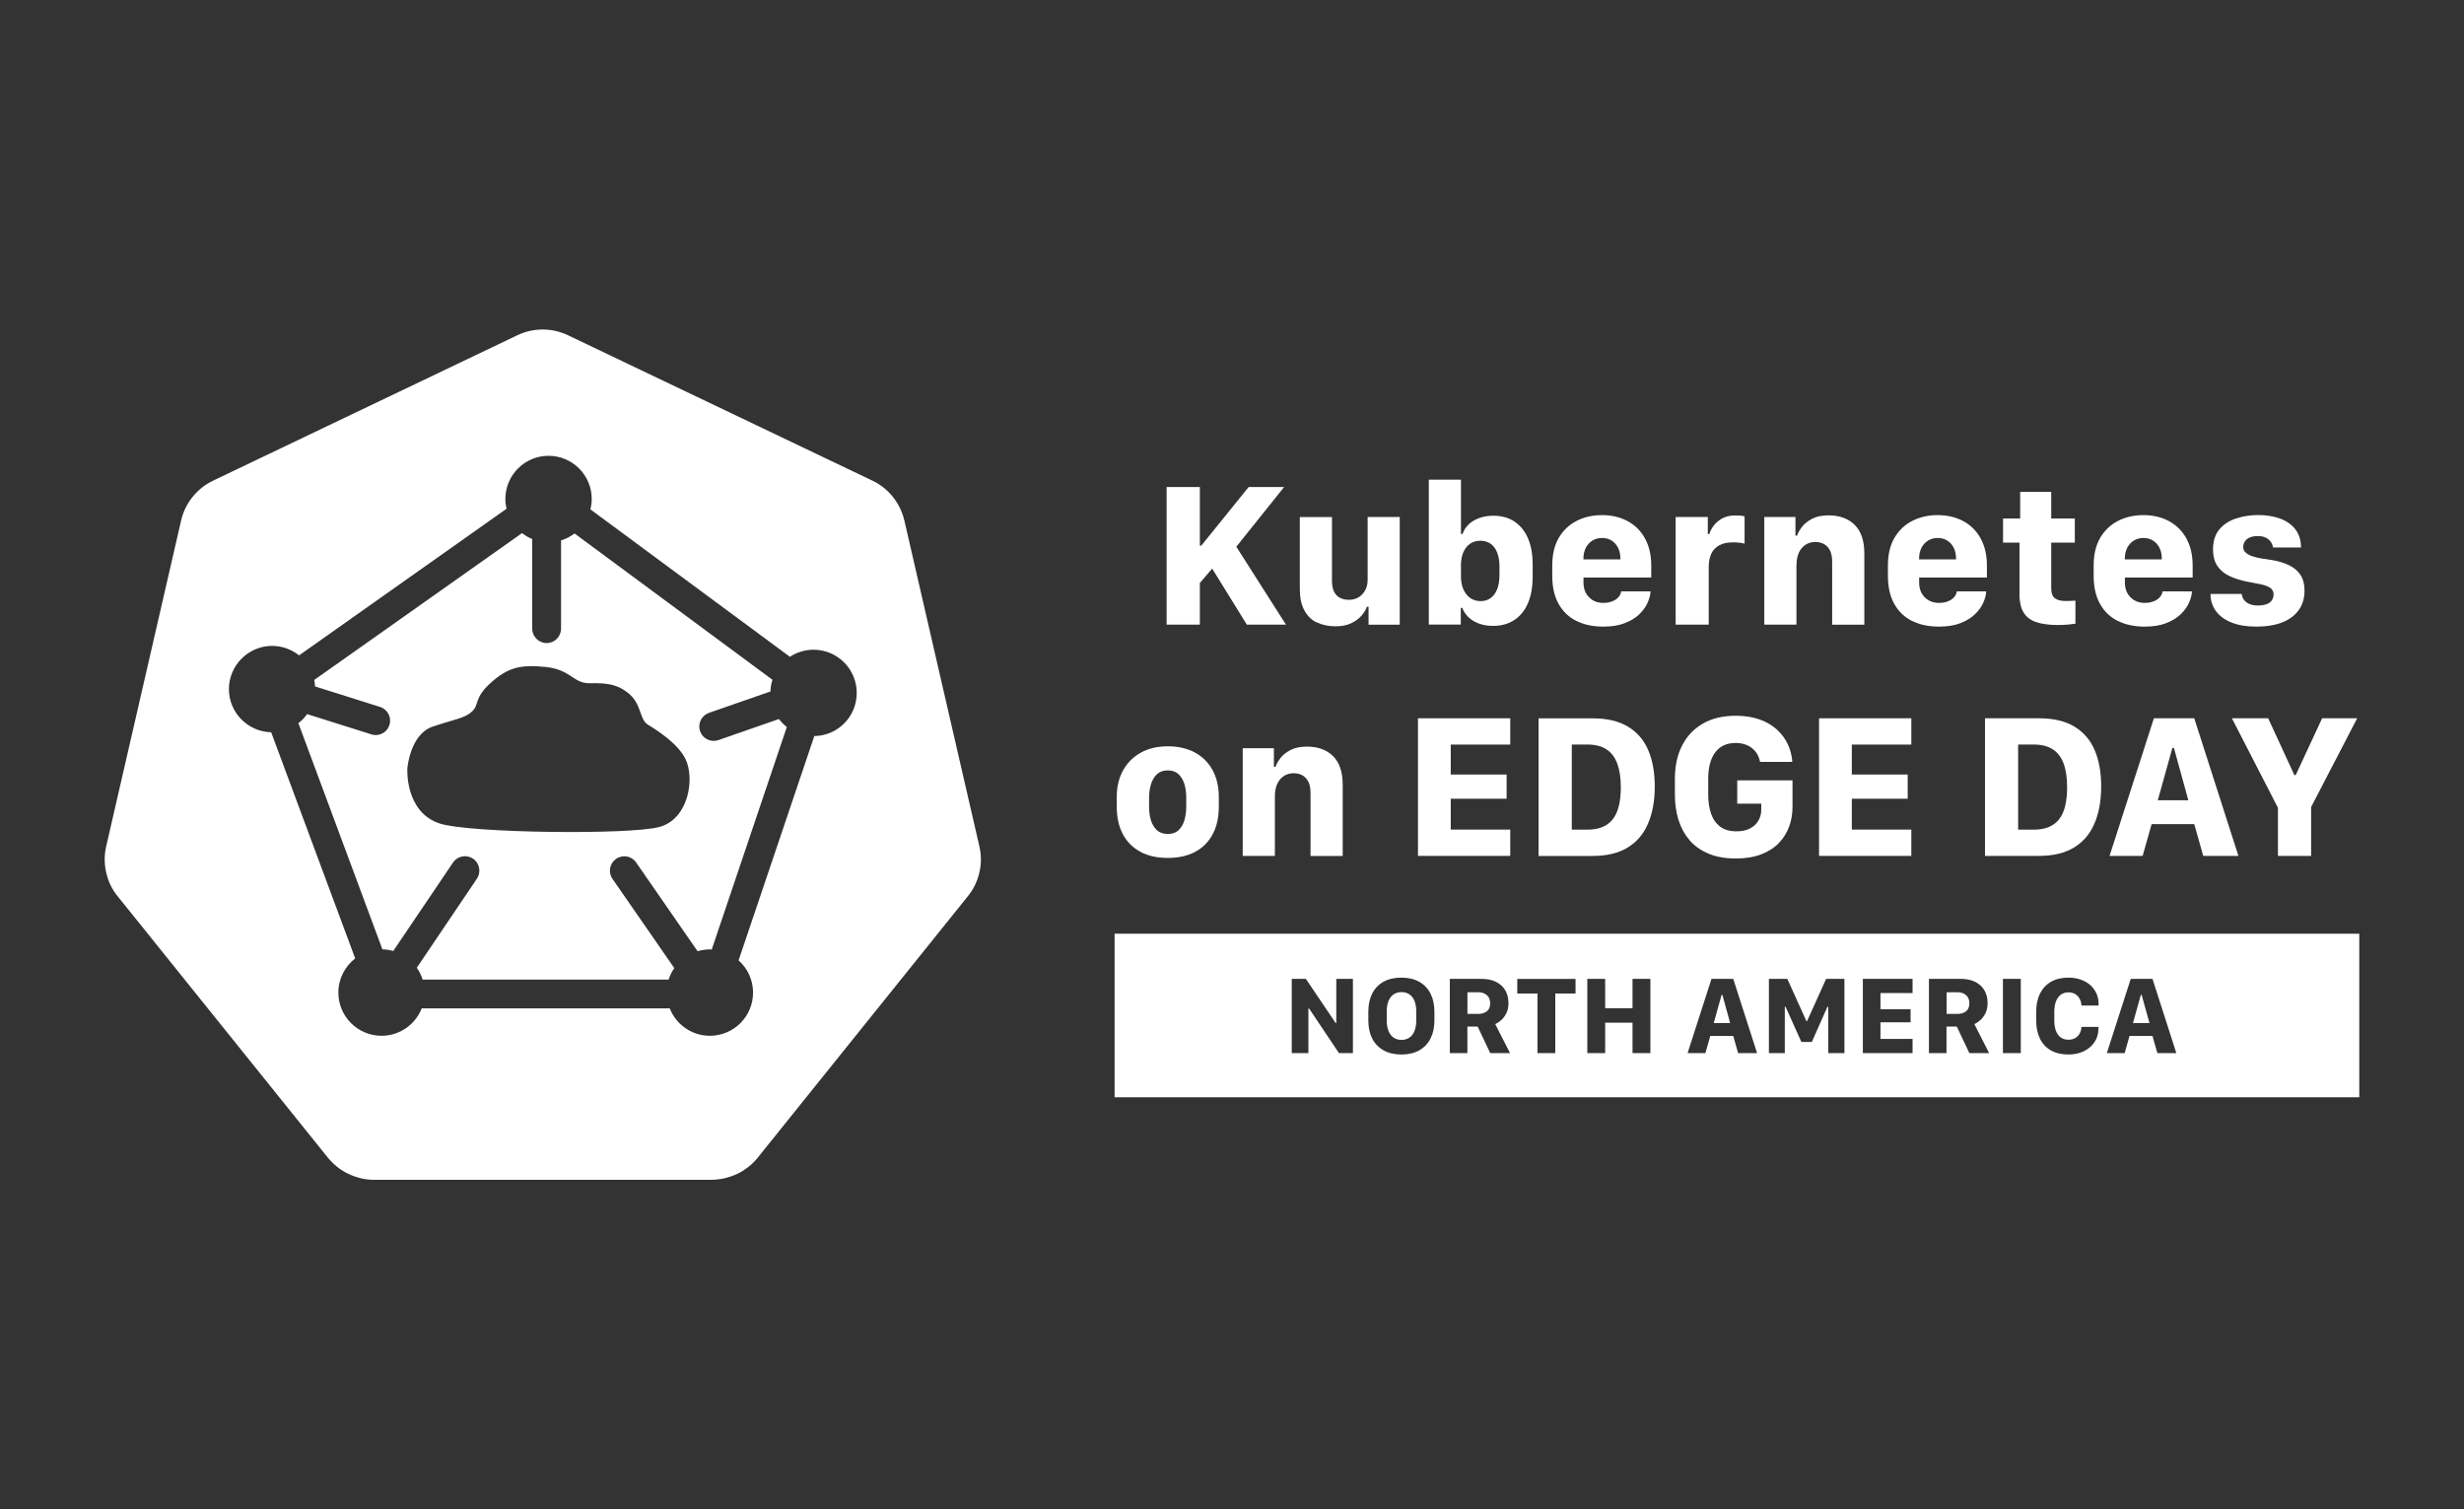
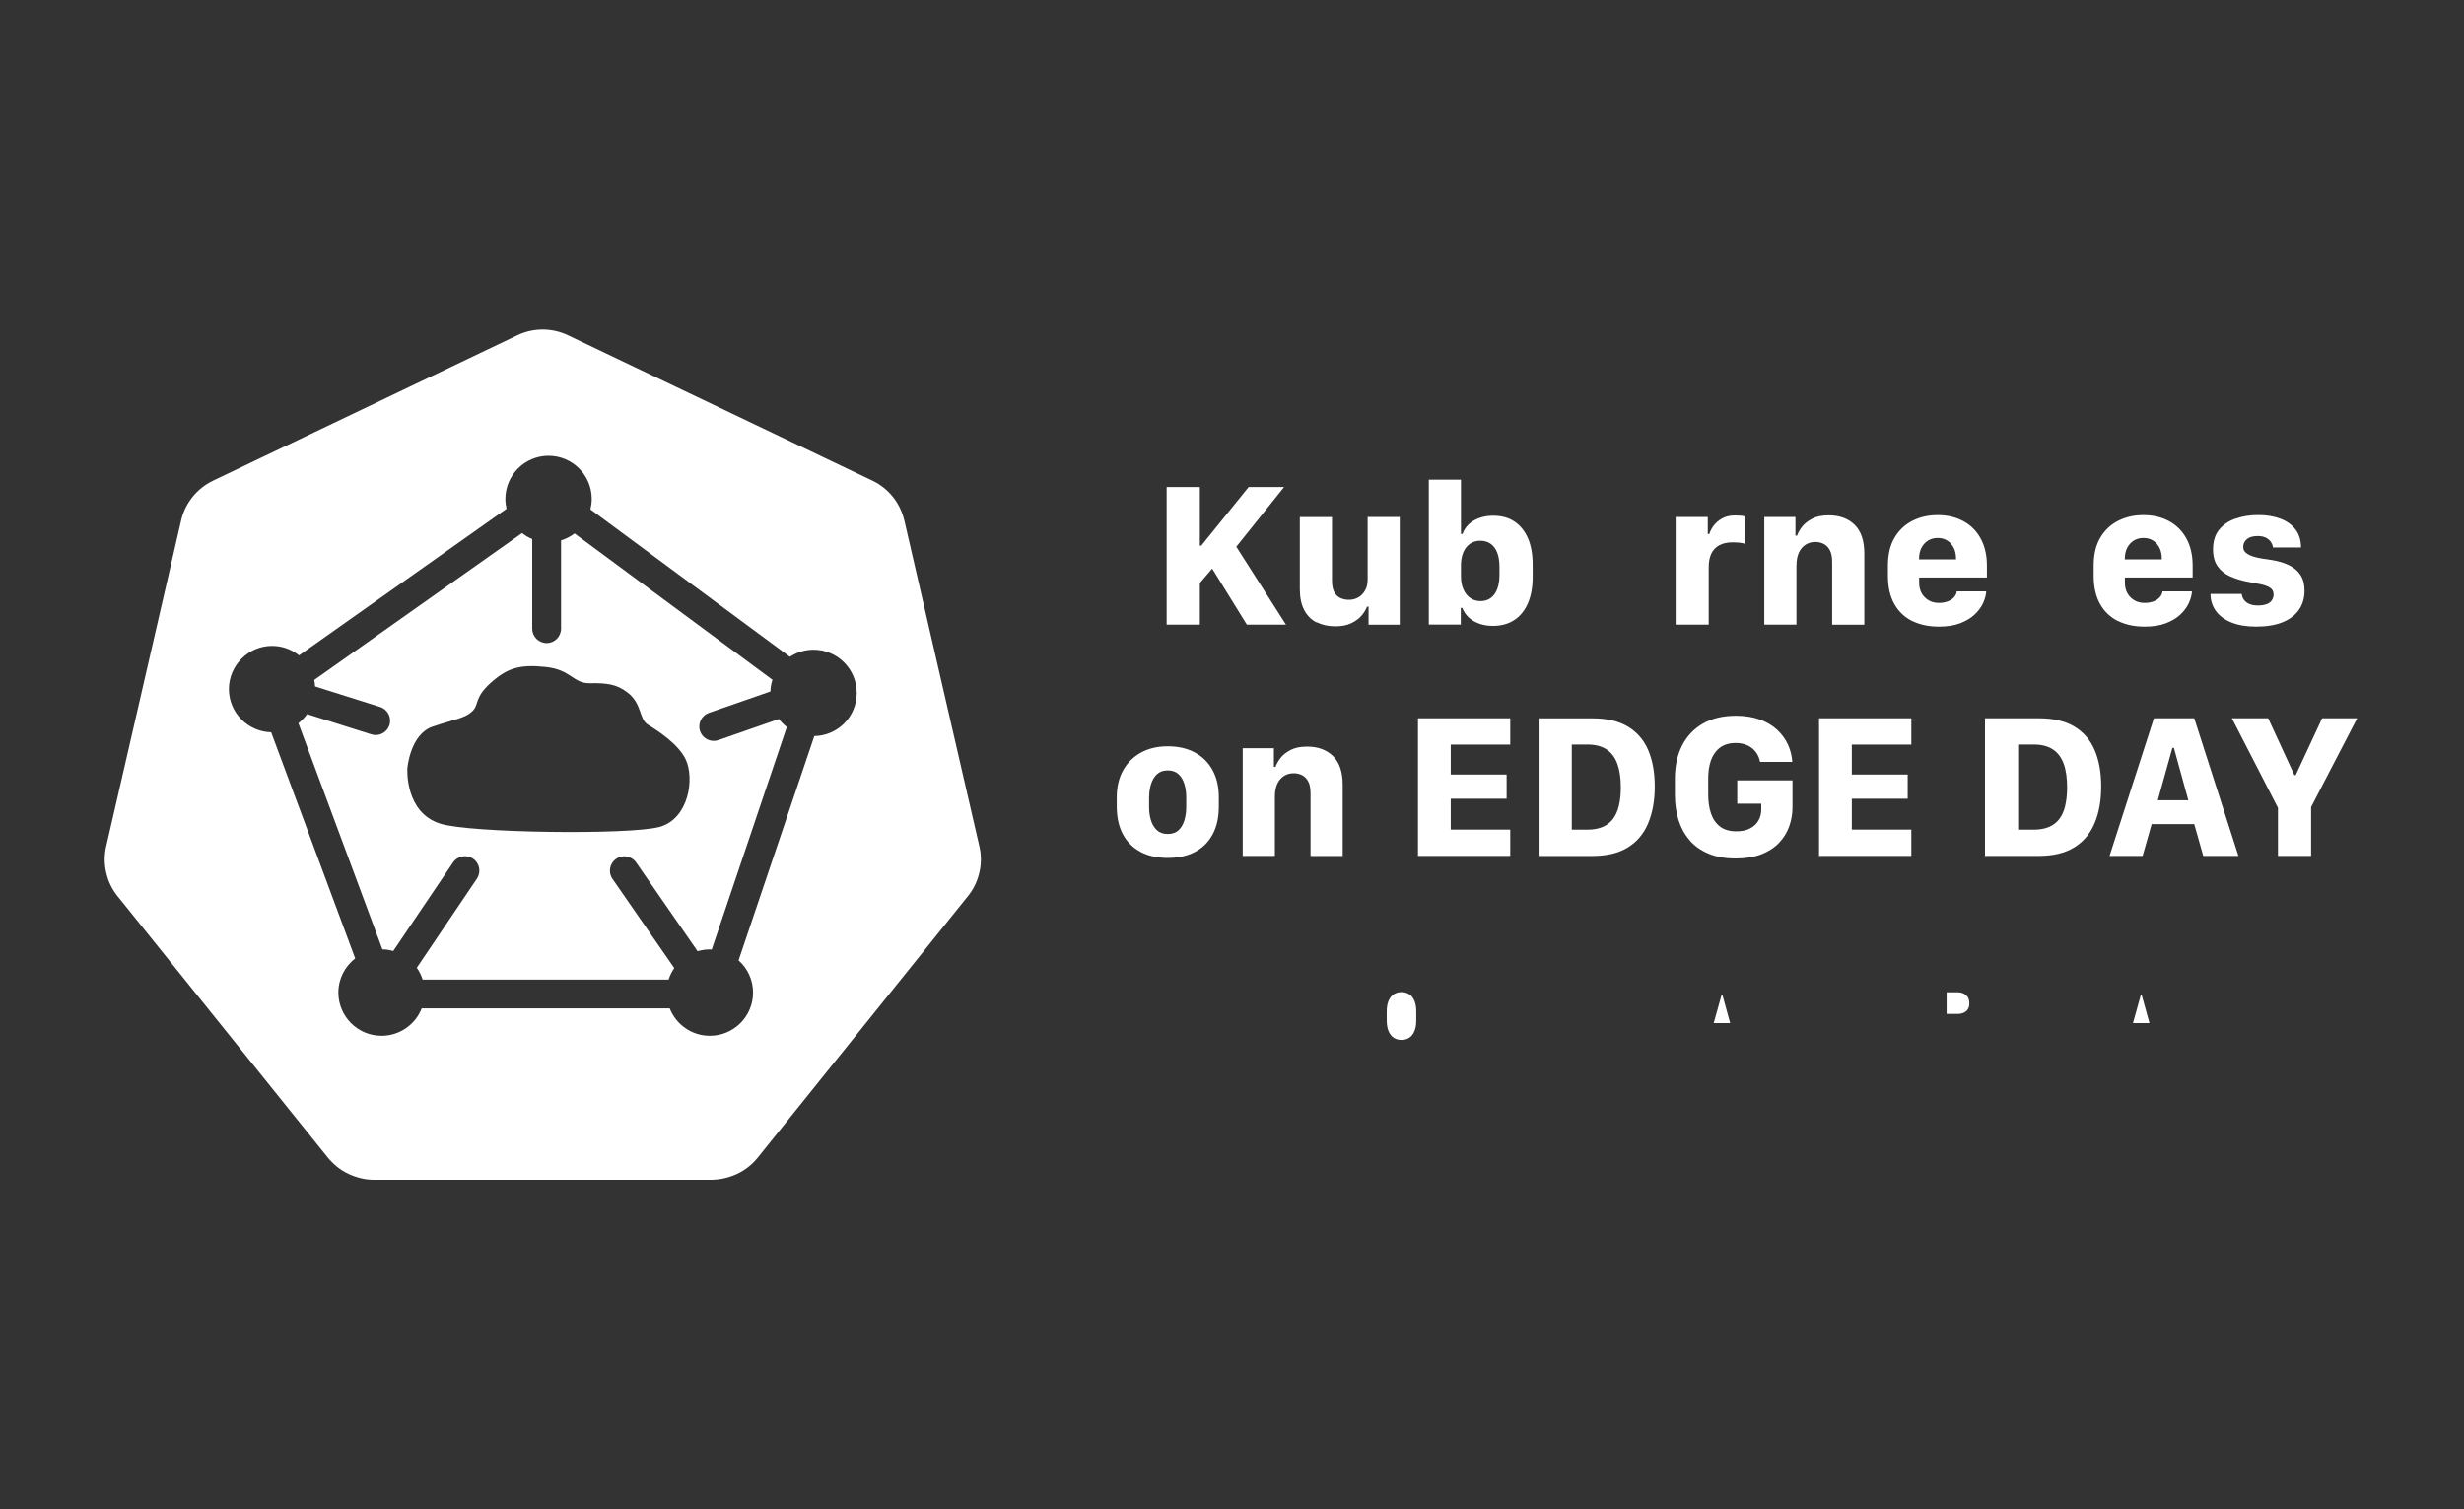
<svg xmlns="http://www.w3.org/2000/svg" id="Layer_1" viewBox="0 0 400 245">
  <rect x="0" y="0" width="400" height="245" fill="#333333" stroke="none" />
  <defs>
    <style>.cls-1{fill:#fff;}</style>
  </defs>
  <path class="cls-1" d="M126.48,116.71l-9.85,3.43c-.25,.09-.51,.13-.77,.13-.97,0-1.87-.61-2.21-1.57-.42-1.22,.22-2.55,1.44-2.98l9.98-3.47c.02-.66,.13-1.3,.33-1.9l-32.13-23.75c-.65,.49-1.39,.88-2.19,1.12v14.33c0,1.29-1.05,2.34-2.34,2.34s-2.34-1.05-2.34-2.34v-14.55c-.6-.24-1.15-.57-1.65-.96l-33.74,23.84c.07,.34,.12,.7,.14,1.05l10.55,3.33c1.23,.39,1.91,1.7,1.52,2.93-.31,1-1.24,1.63-2.23,1.63-.23,0-.47-.04-.71-.11l-10.42-3.29c-.4,.56-.88,1.06-1.42,1.48l13.64,36.71c.61,.01,1.2,.11,1.76,.27l9.7-14.36c.72-1.07,2.18-1.35,3.25-.63,1.07,.72,1.35,2.18,.63,3.25l-9.76,14.46c.41,.58,.73,1.22,.95,1.92h39.93c.21-.67,.53-1.3,.92-1.87l-10.03-14.48c-.74-1.06-.47-2.52,.59-3.25,1.06-.74,2.52-.47,3.25,.59l9.97,14.4c.63-.18,1.29-.29,1.98-.29,.11,0,.22,.01,.32,.02l12.19-36.12c-.48-.38-.91-.81-1.28-1.3Zm-19.47,17.54c-4.85,1.3-30.77,.99-35.57-.55-5.78-1.85-5.31-8.98-5.31-8.98,0,0,.44-5.52,4.09-6.76,3.65-1.23,5.22-1.35,6.42-2.47,1.2-1.12,.27-2.16,3.01-4.63,2.74-2.47,4.78-3.02,8.93-2.59s4.45,2.7,7.19,2.64c2.74-.05,4.33,.15,6.08,1.49,2.43,1.85,1.83,4.32,3.35,5.25,1.52,.93,4.85,3.06,6.08,5.56,1.52,3.09,.57,9.75-4.28,11.05Z" />
-   <polygon class="cls-1" points="159 137.47 159 137.47 159 137.47 159 137.47" />
  <path class="cls-1" d="M146.78,84.4c-.67-2.78-2.54-5.12-5.12-6.36l-49.46-23.62c-2.6-1.24-5.61-1.24-8.21,0l-49.45,23.63c-2.57,1.25-4.45,3.58-5.12,6.36l-12.2,53.07c-.3,1.34-.3,2.73,0,4.07,.09,.41,.2,.81,.34,1.21,.24,.67,.55,1.31,.94,1.91,.17,.26,.34,.5,.54,.75l34.23,42.56c.15,.19,.31,.35,.48,.53,.54,.57,1.14,1.07,1.81,1.5,.84,.53,1.75,.92,2.71,1.18,.78,.22,1.59,.33,2.41,.33h54.89c.33-.01,.66-.03,.99-.07,.47-.05,.94-.14,1.4-.27,.33-.09,.65-.19,.97-.31,.25-.09,.49-.19,.73-.3,.36-.17,.7-.36,1.04-.58,.86-.54,1.63-1.22,2.27-2.01l1.04-1.3,33.17-41.27c.64-.8,1.14-1.69,1.48-2.65,.14-.4,.26-.8,.35-1.21,.3-1.34,.3-2.73,0-4.07l-12.22-53.08Zm-14.59,35.1l-12.29,36.4c1.44,1.28,2.35,3.15,2.35,5.23,0,3.87-3.14,7.01-7.01,7.01-2.97,0-5.5-1.85-6.52-4.45h-40.26c-1.02,2.6-3.56,4.45-6.52,4.45-3.87,0-7.01-3.14-7.01-7.01,0-2.26,1.07-4.26,2.73-5.55l-13.64-36.71c-3.8-.09-6.86-3.19-6.86-7.01s3.14-7.01,7.01-7.01c1.66,0,3.18,.58,4.38,1.54l33.68-23.8c-.12-.51-.19-1.04-.19-1.59,0-3.87,3.14-7.01,7.01-7.01s7.01,3.14,7.01,7.01c0,.58-.08,1.15-.21,1.69l32.38,23.93c1.1-.72,2.42-1.15,3.84-1.15,3.87,0,7.01,3.14,7.01,7.01s-3.08,6.95-6.9,7.01Z" />
  <path class="cls-1" d="M317.82,161.08h-1.81v3.51h1.78c.56,0,1.02-.14,1.38-.43s.53-.72,.53-1.29-.18-1.03-.54-1.33c-.36-.31-.81-.46-1.34-.46Z" />
  <path class="cls-1" d="M228.77,161.4c-.36-.23-.78-.35-1.25-.35s-.9,.12-1.26,.35c-.36,.24-.64,.59-.84,1.05-.2,.47-.3,1.05-.3,1.75v1.45c0,.69,.1,1.28,.3,1.75,.2,.47,.48,.82,.84,1.06,.36,.24,.78,.35,1.26,.35s.89-.12,1.25-.35c.36-.23,.64-.59,.84-1.06,.2-.47,.3-1.05,.3-1.75v-1.45c0-.7-.1-1.28-.3-1.75-.2-.47-.48-.82-.84-1.05Z" />
  <polygon class="cls-1" points="347.54 161.5 346.26 166.08 348.94 166.08 347.67 161.5 347.54 161.5" />
  <polygon class="cls-1" points="279.48 161.5 278.2 166.08 280.87 166.08 279.61 161.5 279.48 161.5" />
-   <path class="cls-1" d="M180.94,151.57v26.55h202.06v-26.55H180.94Zm38.7,19.38h-2.28l-4.84-7.23h-.12v7.23h-2.7v-12.05h2.29l4.83,7.16h.11v-7.16h2.7v12.05Zm13.22-5.3c0,1.12-.21,2.1-.63,2.93-.42,.83-1.03,1.47-1.83,1.92s-1.76,.68-2.9,.68-2.1-.23-2.9-.68-1.42-1.09-1.84-1.92c-.42-.83-.63-1.81-.63-2.93v-1.4c0-1.14,.21-2.13,.63-2.96,.42-.83,1.03-1.47,1.84-1.92s1.77-.67,2.9-.67,2.1,.23,2.9,.68,1.41,1.09,1.83,1.92,.63,1.81,.63,2.95v1.4Zm9.06,5.3l-2.04-4.31h-1.67v4.31h-2.85v-12.05h5.09c.95,0,1.76,.16,2.42,.49,.66,.33,1.16,.79,1.5,1.38s.51,1.28,.51,2.08c0,.62-.11,1.16-.34,1.62-.23,.46-.51,.84-.84,1.13-.33,.29-.65,.51-.97,.64l2.4,4.71h-3.21Zm13.84-9.67h-3.28v9.67h-2.89v-9.67h-3.28v-2.37h9.46v2.37Zm12.16,9.67h-2.9v-4.93h-4.44v4.93h-2.9v-12.05h2.9v4.77h4.44v-4.77h2.9v12.05Zm14.24,0l-.79-2.78h-3.73l-.79,2.78h-2.89l3.88-12.05h3.53l3.87,12.05h-3.08Zm17.25,0h-2.61v-7.51h-.14l-2.53,5.7h-1.7l-2.56-5.7h-.13v7.51h-2.58v-12.05h2.99l3.1,6.87h.1l3.1-6.87h2.97v12.05Zm11.07-9.74h-5.21v2.62h4.89v2.12h-4.89v2.7h5.21v2.3h-8.07v-12.05h8.07v2.3Zm9.22,9.74l-2.04-4.31h-1.67v4.31h-2.85v-12.05h5.09c.95,0,1.76,.16,2.42,.49,.66,.33,1.16,.79,1.5,1.38s.51,1.28,.51,2.08c0,.62-.11,1.16-.34,1.62-.23,.46-.51,.84-.84,1.13-.33,.29-.65,.51-.97,.64l2.4,4.71h-3.21Zm8.35,0h-2.9v-12.05h2.9v12.05Zm12.61-7.88v.16h-2.76c-.02-.41-.12-.78-.3-1.1-.17-.32-.41-.58-.72-.76-.31-.19-.67-.28-1.09-.28-.48,0-.89,.13-1.24,.38-.34,.25-.6,.61-.79,1.08-.18,.47-.27,1.05-.27,1.73v1.35c0,.68,.09,1.25,.27,1.72s.44,.83,.79,1.07c.34,.24,.76,.36,1.24,.36,.42,0,.79-.09,1.1-.27,.31-.18,.55-.42,.72-.74,.17-.31,.27-.67,.29-1.07h2.76v.34c-.02,.82-.24,1.55-.67,2.17s-1,1.1-1.73,1.45-1.56,.52-2.49,.52c-1.12,0-2.08-.23-2.85-.68-.78-.45-1.37-1.09-1.77-1.92s-.6-1.81-.6-2.96v-1.34c0-1.15,.2-2.14,.61-2.97,.41-.83,1-1.48,1.78-1.93,.78-.45,1.73-.68,2.85-.68,.7,0,1.34,.1,1.93,.3,.59,.2,1.1,.48,1.54,.85,.44,.37,.78,.81,1.03,1.33,.25,.52,.38,1.09,.39,1.73v.17Zm9.56,7.88l-.79-2.78h-3.73l-.79,2.78h-2.89l3.88-12.05h3.53l3.87,12.05h-3.08Z" />
-   <path class="cls-1" d="M240.03,161.08h-1.81v3.51h1.78c.56,0,1.02-.14,1.38-.43s.53-.72,.53-1.29-.18-1.03-.54-1.33c-.36-.31-.81-.46-1.34-.46Z" />
  <polygon class="cls-1" points="194.78 94.64 196.78 92.3 202.41 101.4 208.76 101.4 200.7 88.75 208.46 79.06 202.7 79.06 195.01 88.58 194.78 88.58 194.78 79.06 189.39 79.06 189.39 101.4 194.78 101.4 194.78 94.64" />
  <path class="cls-1" d="M213.76,101.02c.87,.43,1.88,.65,3.04,.65,1.03,0,1.89-.17,2.59-.52,.7-.34,1.26-.76,1.67-1.25,.41-.49,.7-.97,.85-1.42h.26v2.93h5.06v-17.48h-5.21v10.17c0,.69-.14,1.28-.43,1.77-.28,.49-.65,.87-1.11,1.12-.46,.26-.96,.38-1.51,.38-.44,0-.87-.08-1.29-.25-.42-.17-.77-.48-1.04-.93-.27-.45-.41-1.1-.41-1.94v-10.31h-5.22v11.66c0,1.4,.24,2.55,.72,3.45,.48,.9,1.15,1.57,2.02,2Z" />
  <path class="cls-1" d="M237.13,98.68h.25c.23,.6,.58,1.12,1.06,1.56,.47,.44,1.05,.77,1.72,1.01s1.41,.35,2.22,.35c1.34,0,2.49-.32,3.45-.95,.96-.63,1.7-1.54,2.21-2.73,.51-1.19,.77-2.62,.77-4.29v-1.95c0-1.68-.25-3.11-.76-4.29-.51-1.18-1.24-2.08-2.19-2.72s-2.1-.95-3.45-.95c-.61,0-1.19,.07-1.73,.21-.54,.14-1.03,.34-1.47,.6-.44,.26-.8,.57-1.1,.93-.3,.37-.53,.77-.68,1.22h-.26v-8.81h-5.22v23.52h5.19v-2.72Zm.03-6.79c0-.86,.13-1.6,.38-2.21,.26-.61,.62-1.08,1.1-1.41,.47-.33,1.03-.49,1.68-.49s1.21,.17,1.68,.5c.46,.33,.82,.82,1.06,1.45,.24,.63,.36,1.4,.36,2.31v1.29c0,.88-.12,1.64-.36,2.28-.24,.63-.59,1.12-1.05,1.46s-1.01,.51-1.65,.51-1.2-.17-1.68-.5c-.47-.33-.85-.8-1.11-1.4-.27-.6-.4-1.3-.4-2.09v-1.69Z" />
-   <path class="cls-1" d="M255.93,100.8c1.25,.62,2.7,.92,4.35,.92,1.34,0,2.49-.18,3.45-.55,.95-.37,1.74-.84,2.35-1.42,.61-.58,1.07-1.21,1.37-1.87,.3-.67,.47-1.29,.5-1.88h-4.78c-.04,.36-.2,.68-.46,.97-.26,.28-.6,.51-1.02,.66-.42,.16-.89,.24-1.42,.24-.93,0-1.69-.3-2.3-.91-.61-.61-.91-1.41-.91-2.41v-.8h11v-1.93c0-1.7-.34-3.17-1.01-4.4s-1.61-2.17-2.82-2.82c-1.2-.65-2.59-.98-4.17-.98-1.48,0-2.84,.3-4.06,.91-1.22,.61-2.2,1.52-2.92,2.73-.73,1.22-1.09,2.74-1.09,4.56v1.67c0,1.81,.35,3.33,1.04,4.56s1.66,2.15,2.91,2.77Zm1.12-10.05v-.06c0-.67,.13-1.25,.38-1.75,.26-.5,.61-.89,1.06-1.18,.45-.28,.98-.43,1.58-.43s1.12,.14,1.57,.43c.45,.28,.79,.68,1.04,1.18,.25,.5,.37,1.09,.37,1.75v.11h-6.01v-.06Z" />
  <path class="cls-1" d="M277.4,91.92c0-.77,.14-1.45,.41-2.04,.27-.58,.7-1.04,1.28-1.36,.58-.32,1.31-.48,2.21-.48,.39,0,.76,.02,1.11,.06,.35,.04,.62,.09,.8,.16v-4.44c-.17-.05-.39-.09-.64-.11-.25-.02-.56-.03-.93-.03-.84,0-1.55,.17-2.13,.51-.58,.34-1.03,.74-1.36,1.2-.33,.46-.55,.9-.66,1.3h-.25v-2.77h-5.22v17.48h5.37v-9.48Z" />
  <path class="cls-1" d="M291.64,91.74c0-.79,.13-1.46,.38-2.02,.26-.56,.62-.99,1.08-1.29,.46-.3,1-.45,1.6-.45,.47,0,.91,.1,1.33,.3,.41,.2,.75,.54,1.01,1.01,.26,.47,.39,1.12,.39,1.95v10.17h5.22v-11.56c0-2.07-.52-3.62-1.57-4.65-1.05-1.03-2.45-1.54-4.21-1.54-1.09,0-1.99,.18-2.69,.55-.7,.37-1.25,.8-1.64,1.31-.39,.51-.66,.98-.81,1.43h-.26v-3.03h-5.06v17.48h5.22v-9.66Z" />
  <path class="cls-1" d="M310.42,100.8c1.25,.62,2.7,.92,4.35,.92,1.34,0,2.49-.18,3.45-.55,.95-.37,1.74-.84,2.35-1.42,.61-.58,1.07-1.21,1.37-1.87,.3-.67,.47-1.29,.5-1.88h-4.78c-.04,.36-.2,.68-.46,.97-.26,.28-.6,.51-1.02,.66-.42,.16-.89,.24-1.42,.24-.93,0-1.69-.3-2.3-.91-.61-.61-.91-1.41-.91-2.41v-.8h11v-1.93c0-1.7-.34-3.17-1.01-4.4s-1.61-2.17-2.82-2.82c-1.2-.65-2.59-.98-4.17-.98-1.48,0-2.84,.3-4.06,.91-1.22,.61-2.2,1.52-2.92,2.73-.73,1.22-1.09,2.74-1.09,4.56v1.67c0,1.81,.35,3.33,1.04,4.56s1.66,2.15,2.91,2.77Zm1.12-10.05v-.06c0-.67,.13-1.25,.38-1.75,.26-.5,.61-.89,1.06-1.18,.45-.28,.98-.43,1.58-.43s1.12,.14,1.57,.43c.45,.28,.79,.68,1.04,1.18,.25,.5,.37,1.09,.37,1.75v.11h-6.01v-.06Z" />
-   <path class="cls-1" d="M327.83,96.42c0,1.21,.21,2.19,.63,2.93,.42,.74,1.09,1.28,2.01,1.61,.92,.33,2.13,.5,3.61,.5,.61,0,1.19-.03,1.73-.08,.54-.05,.91-.1,1.11-.13v-3.75c-.15,.01-.37,.02-.66,.04-.29,.02-.59,.02-.91,.02-.8,0-1.39-.15-1.78-.45-.39-.3-.58-.84-.58-1.61v-7.42h3.83v-3.91h-3.83v-4.32h-5.04v4.32h-2.78v3.91h2.67v8.33Z" />
  <path class="cls-1" d="M343.82,100.8c1.25,.62,2.7,.92,4.35,.92,1.34,0,2.49-.18,3.45-.55,.95-.37,1.74-.84,2.35-1.42,.61-.58,1.07-1.21,1.37-1.87,.3-.67,.47-1.29,.5-1.88h-4.78c-.04,.36-.2,.68-.46,.97-.26,.28-.6,.51-1.02,.66-.42,.16-.89,.24-1.42,.24-.93,0-1.69-.3-2.3-.91-.61-.61-.91-1.41-.91-2.41v-.8h11v-1.93c0-1.7-.34-3.17-1.01-4.4-.68-1.23-1.62-2.17-2.82-2.82-1.2-.65-2.59-.98-4.17-.98-1.48,0-2.84,.3-4.06,.91-1.22,.61-2.2,1.52-2.92,2.73-.73,1.22-1.09,2.74-1.09,4.56v1.67c0,1.81,.35,3.33,1.04,4.56s1.66,2.15,2.91,2.77Zm1.12-10.05v-.06c0-.67,.13-1.25,.38-1.75,.26-.5,.61-.89,1.06-1.18,.45-.28,.98-.43,1.58-.43s1.12,.14,1.57,.43c.45,.28,.79,.68,1.04,1.18,.25,.5,.37,1.09,.37,1.75v.11h-6.01v-.06Z" />
  <path class="cls-1" d="M368,98.05c-.37,.16-.86,.24-1.46,.24-.53,0-.99-.08-1.37-.24-.38-.16-.67-.38-.88-.66-.21-.28-.33-.61-.38-.97h-5.06c0,1.04,.29,1.95,.86,2.75,.57,.8,1.41,1.42,2.51,1.87,1.1,.45,2.46,.68,4.06,.68s3.09-.23,4.25-.7c1.16-.47,2.05-1.14,2.66-2.01,.61-.87,.92-1.92,.92-3.13,0-1.04-.22-1.89-.66-2.55-.44-.67-1.06-1.19-1.86-1.58-.8-.39-1.73-.67-2.8-.84-.46-.07-.95-.14-1.49-.22-.53-.08-1.04-.2-1.51-.34-.47-.15-.86-.34-1.17-.59-.31-.25-.46-.57-.46-.97,0-.52,.2-.95,.61-1.28,.4-.33,.98-.49,1.74-.49,.53,0,.98,.09,1.33,.27,.35,.18,.62,.41,.81,.69,.19,.28,.3,.58,.34,.89h4.55c0-1.16-.3-2.13-.89-2.91-.6-.78-1.42-1.37-2.46-1.76-1.05-.39-2.24-.59-3.58-.59s-2.51,.19-3.63,.56c-1.12,.37-2.02,.96-2.7,1.78-.68,.81-1.02,1.89-1.02,3.23,0,1.13,.25,2.05,.74,2.75,.5,.7,1.16,1.24,2.01,1.62,.84,.38,1.77,.67,2.78,.87,.73,.14,1.42,.28,2.08,.4,.65,.13,1.19,.31,1.6,.56,.41,.25,.62,.62,.62,1.12,0,.33-.09,.63-.26,.91s-.45,.5-.82,.65Z" />
  <path class="cls-1" d="M185.16,138.3c1.24,.65,2.72,.97,4.42,.97s3.16-.32,4.4-.97c1.24-.65,2.2-1.6,2.87-2.85,.68-1.25,1.01-2.76,1.01-4.54v-1.54c0-1.66-.34-3.11-1.01-4.35-.68-1.24-1.63-2.19-2.87-2.86-1.24-.67-2.7-1.01-4.4-1.01s-3.16,.35-4.4,1.04c-1.24,.69-2.2,1.66-2.88,2.9-.68,1.24-1.01,2.68-1.01,4.31v1.52c0,1.78,.34,3.29,1.01,4.53,.67,1.24,1.63,2.19,2.87,2.84Zm1.39-8.91c0-.75,.1-1.46,.31-2.12s.53-1.2,.97-1.6c.44-.41,1.02-.61,1.74-.61s1.3,.2,1.74,.61c.44,.4,.76,.94,.96,1.6,.2,.66,.3,1.37,.3,2.14v1.62c0,.74-.1,1.44-.29,2.1-.19,.66-.5,1.2-.94,1.62-.44,.42-1.03,.63-1.77,.63s-1.33-.21-1.78-.63c-.44-.42-.76-.96-.96-1.63-.2-.67-.29-1.36-.29-2.1v-1.62Z" />
  <path class="cls-1" d="M207.87,123.06c-.39,.51-.66,.98-.81,1.43h-.26v-3.03h-5.06v17.48h5.22v-9.66c0-.79,.13-1.46,.38-2.02,.26-.56,.62-.99,1.08-1.29,.46-.3,1-.45,1.6-.45,.47,0,.91,.1,1.33,.3,.41,.2,.75,.54,1.01,1.01,.26,.47,.39,1.12,.39,1.95v10.17h5.22v-11.56c0-2.07-.52-3.62-1.57-4.65-1.05-1.03-2.45-1.54-4.21-1.54-1.09,0-1.99,.18-2.69,.55-.7,.37-1.25,.8-1.64,1.31Z" />
  <polygon class="cls-1" points="245.17 134.67 235.51 134.67 235.51 129.66 244.58 129.66 244.58 125.73 235.51 125.73 235.51 120.87 245.17 120.87 245.17 116.6 230.19 116.6 230.19 138.94 245.17 138.94 245.17 134.67" />
  <path class="cls-1" d="M264.22,137.59c1.49-.91,2.6-2.2,3.32-3.9s1.09-3.69,1.09-6.01-.36-4.28-1.07-5.93c-.71-1.65-1.82-2.92-3.31-3.81-1.49-.89-3.4-1.33-5.72-1.33h-8.76v22.34h8.76c2.3,0,4.2-.45,5.69-1.36Zm-9.06-2.91v-13.82h2.52c1.27,0,2.3,.26,3.1,.78,.8,.52,1.39,1.3,1.77,2.33,.38,1.04,.57,2.32,.57,3.85,0,1.15-.11,2.15-.32,3.01-.21,.86-.54,1.58-.97,2.14-.44,.57-1,.99-1.69,1.28s-1.51,.43-2.46,.43h-2.52Z" />
  <path class="cls-1" d="M274.26,136.38c.81,.93,1.83,1.66,3.08,2.19,1.24,.52,2.72,.79,4.44,.79,1.6,0,2.99-.23,4.15-.68,1.16-.45,2.12-1.07,2.86-1.85,.75-.78,1.3-1.67,1.66-2.67,.36-1,.54-2.04,.54-3.13v-4.35h-8.97v3.78h3.9v.98c0,.62-.15,1.2-.44,1.73-.29,.53-.74,.97-1.34,1.29-.6,.33-1.35,.49-2.26,.49-1.1,0-1.99-.26-2.66-.78-.67-.52-1.16-1.22-1.46-2.12-.3-.89-.45-1.9-.45-3.03v-2.62c0-1.84,.38-3.27,1.15-4.28,.76-1.01,1.86-1.51,3.29-1.51,.57,0,1.08,.08,1.53,.23,.45,.15,.85,.37,1.19,.65,.34,.28,.61,.61,.82,.98,.21,.37,.35,.78,.43,1.21h5.24c-.07-.98-.3-1.92-.71-2.82-.41-.89-1-1.69-1.76-2.4-.76-.7-1.7-1.26-2.82-1.66-1.11-.4-2.4-.61-3.86-.61-2.13,0-3.93,.43-5.4,1.29-1.47,.86-2.59,2.05-3.36,3.58-.76,1.52-1.15,3.28-1.15,5.28v2.68c0,1.46,.19,2.82,.58,4.07,.39,1.25,.98,2.34,1.79,3.27Z" />
  <polygon class="cls-1" points="310.28 120.87 310.28 116.6 295.3 116.6 295.3 138.94 310.28 138.94 310.28 134.67 300.62 134.67 300.62 129.66 309.69 129.66 309.69 125.73 300.62 125.73 300.62 120.87 310.28 120.87" />
  <path class="cls-1" d="M331,116.6h-8.76v22.34h8.76c2.3,0,4.2-.45,5.69-1.36,1.49-.91,2.6-2.2,3.32-3.9,.73-1.69,1.09-3.69,1.09-6.01s-.36-4.28-1.07-5.93-1.82-2.92-3.31-3.81c-1.49-.89-3.4-1.33-5.72-1.33Zm4.26,14.23c-.21,.86-.54,1.58-.97,2.14-.44,.57-1,.99-1.69,1.28s-1.51,.43-2.46,.43h-2.52v-13.82h2.52c1.27,0,2.3,.26,3.1,.78,.8,.52,1.39,1.3,1.77,2.33,.38,1.04,.56,2.32,.56,3.85,0,1.15-.11,2.15-.32,3.01Z" />
  <path class="cls-1" d="M342.46,138.94h5.37l1.46-5.16h6.92l1.46,5.16h5.71l-7.17-22.34h-6.55l-7.2,22.34Zm10.2-17.53h.25l2.34,8.5h-4.96l2.37-8.5Z" />
  <polygon class="cls-1" points="372.46 125.82 368.21 116.6 362.32 116.6 369.8 131.14 369.8 138.94 375.18 138.94 375.18 131.01 382.66 116.6 376.97 116.6 372.68 125.82 372.46 125.82" />
</svg>